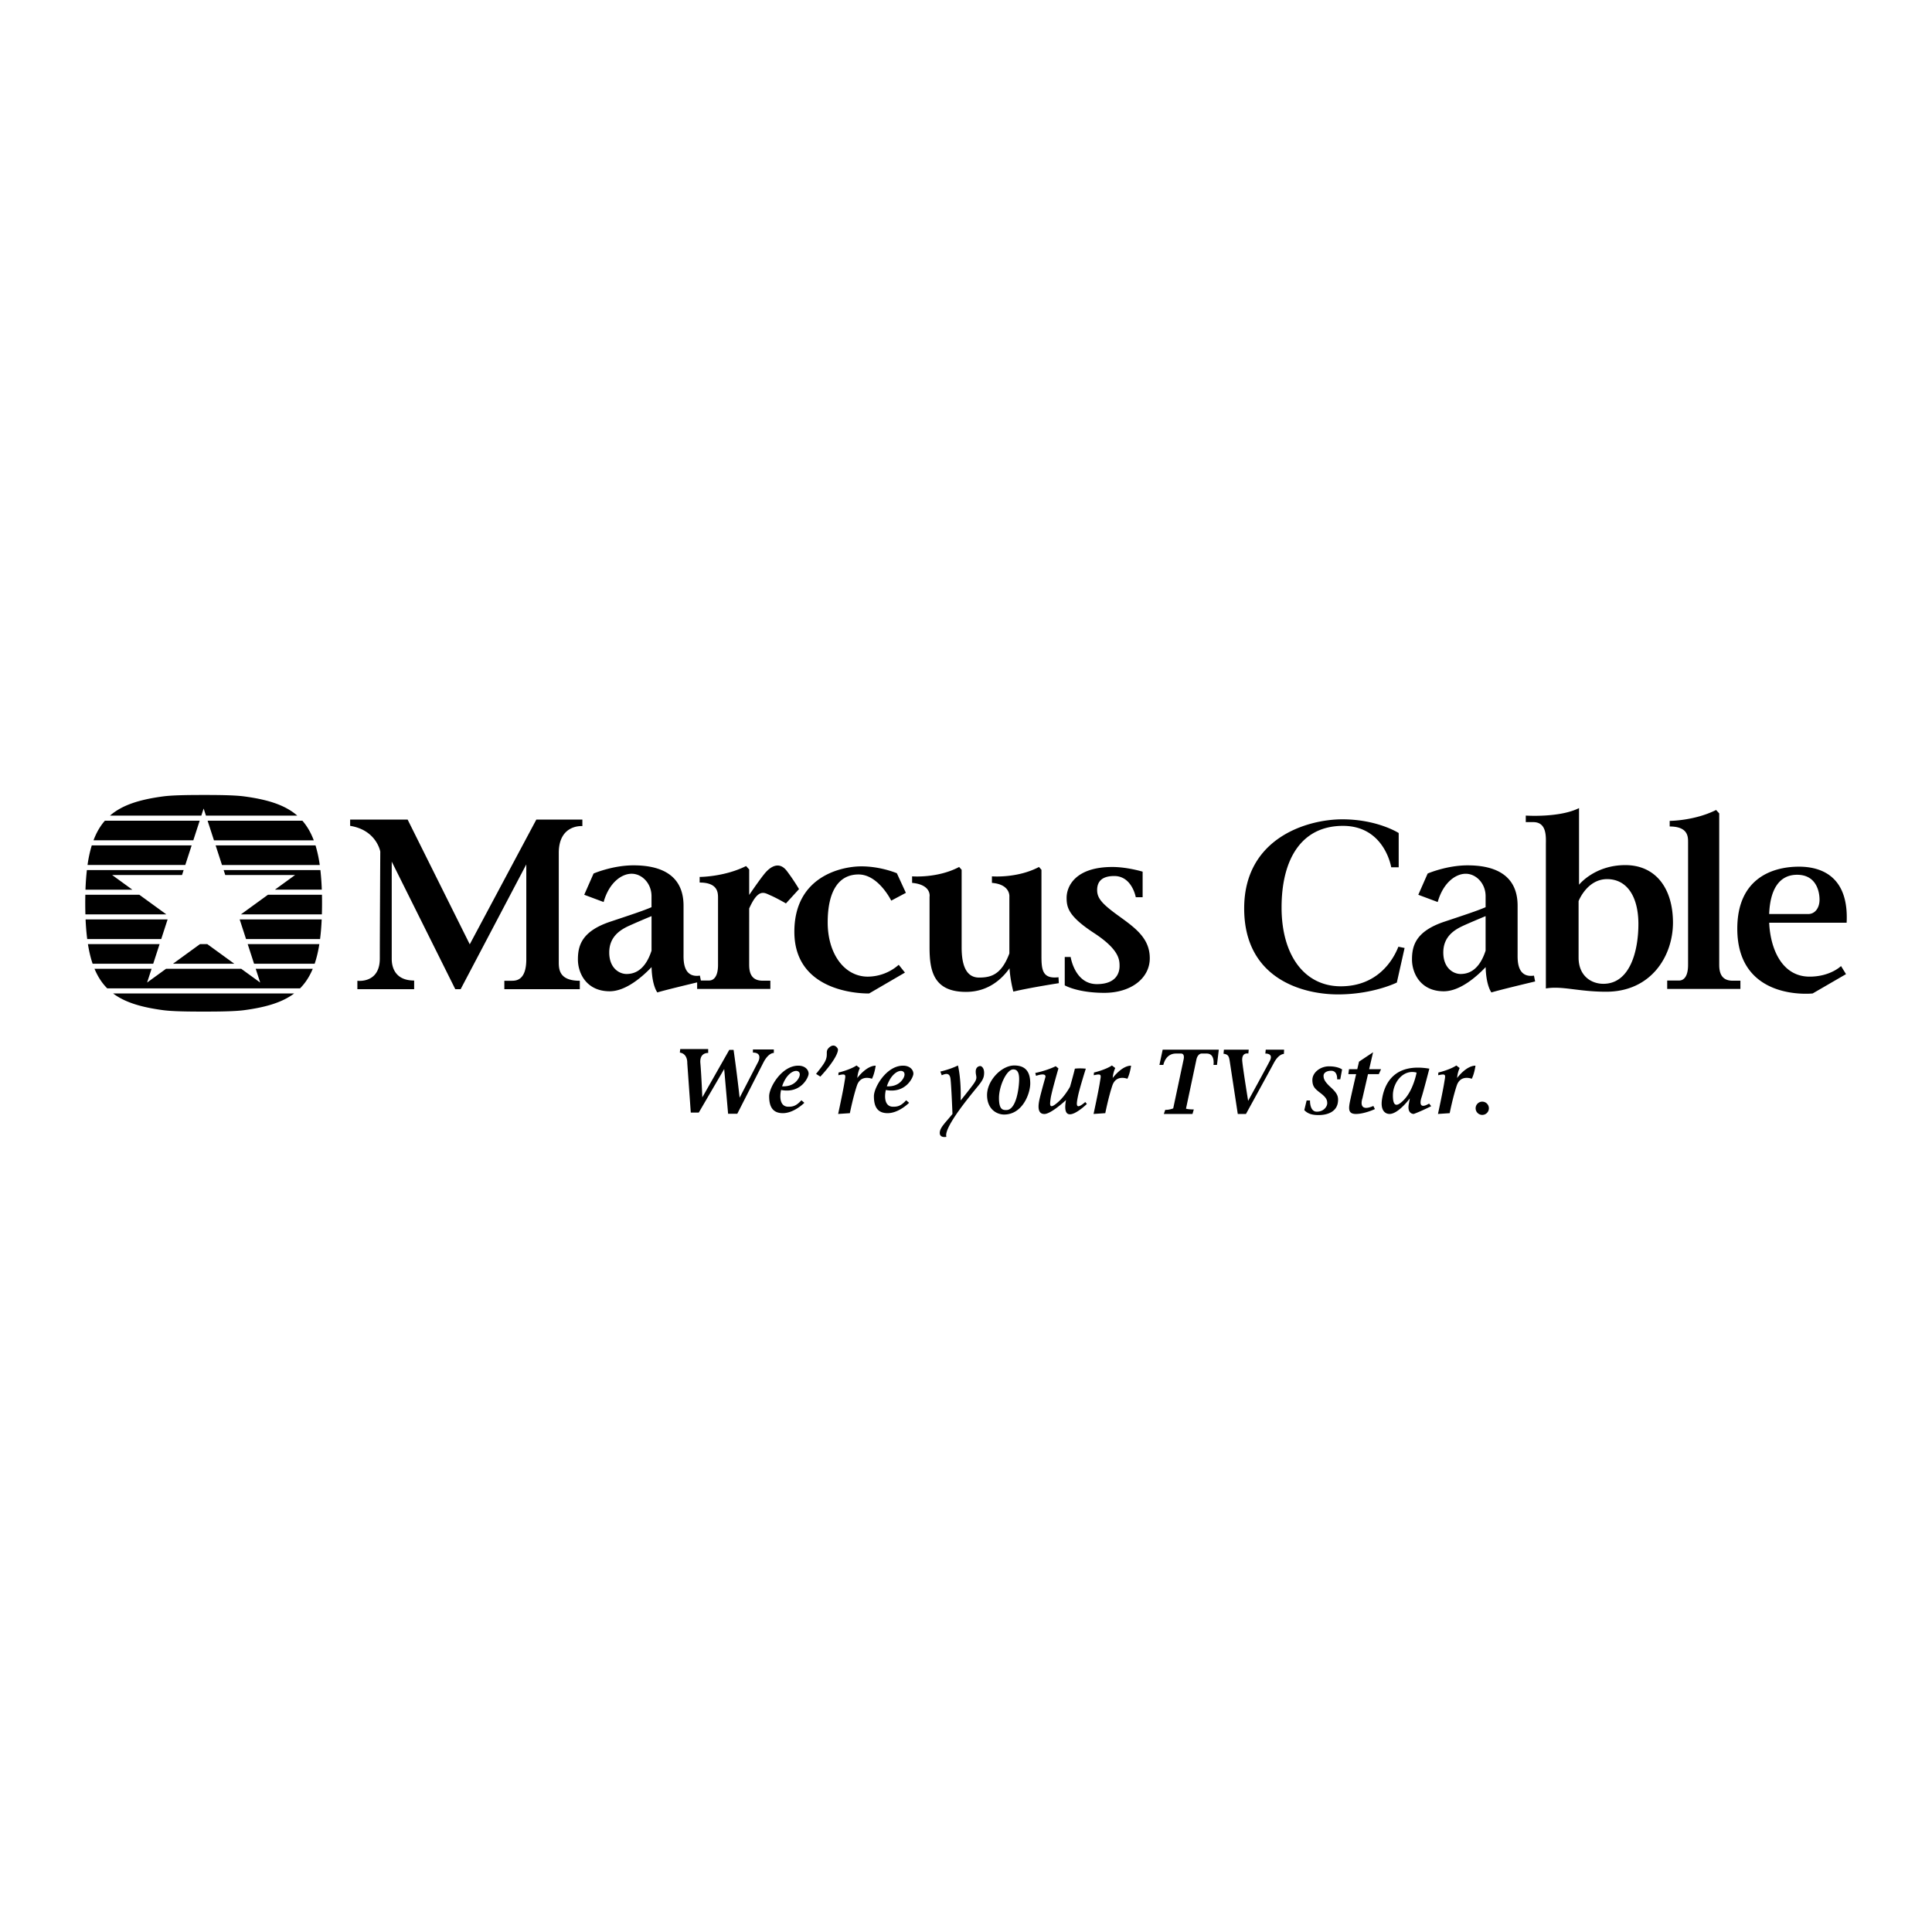
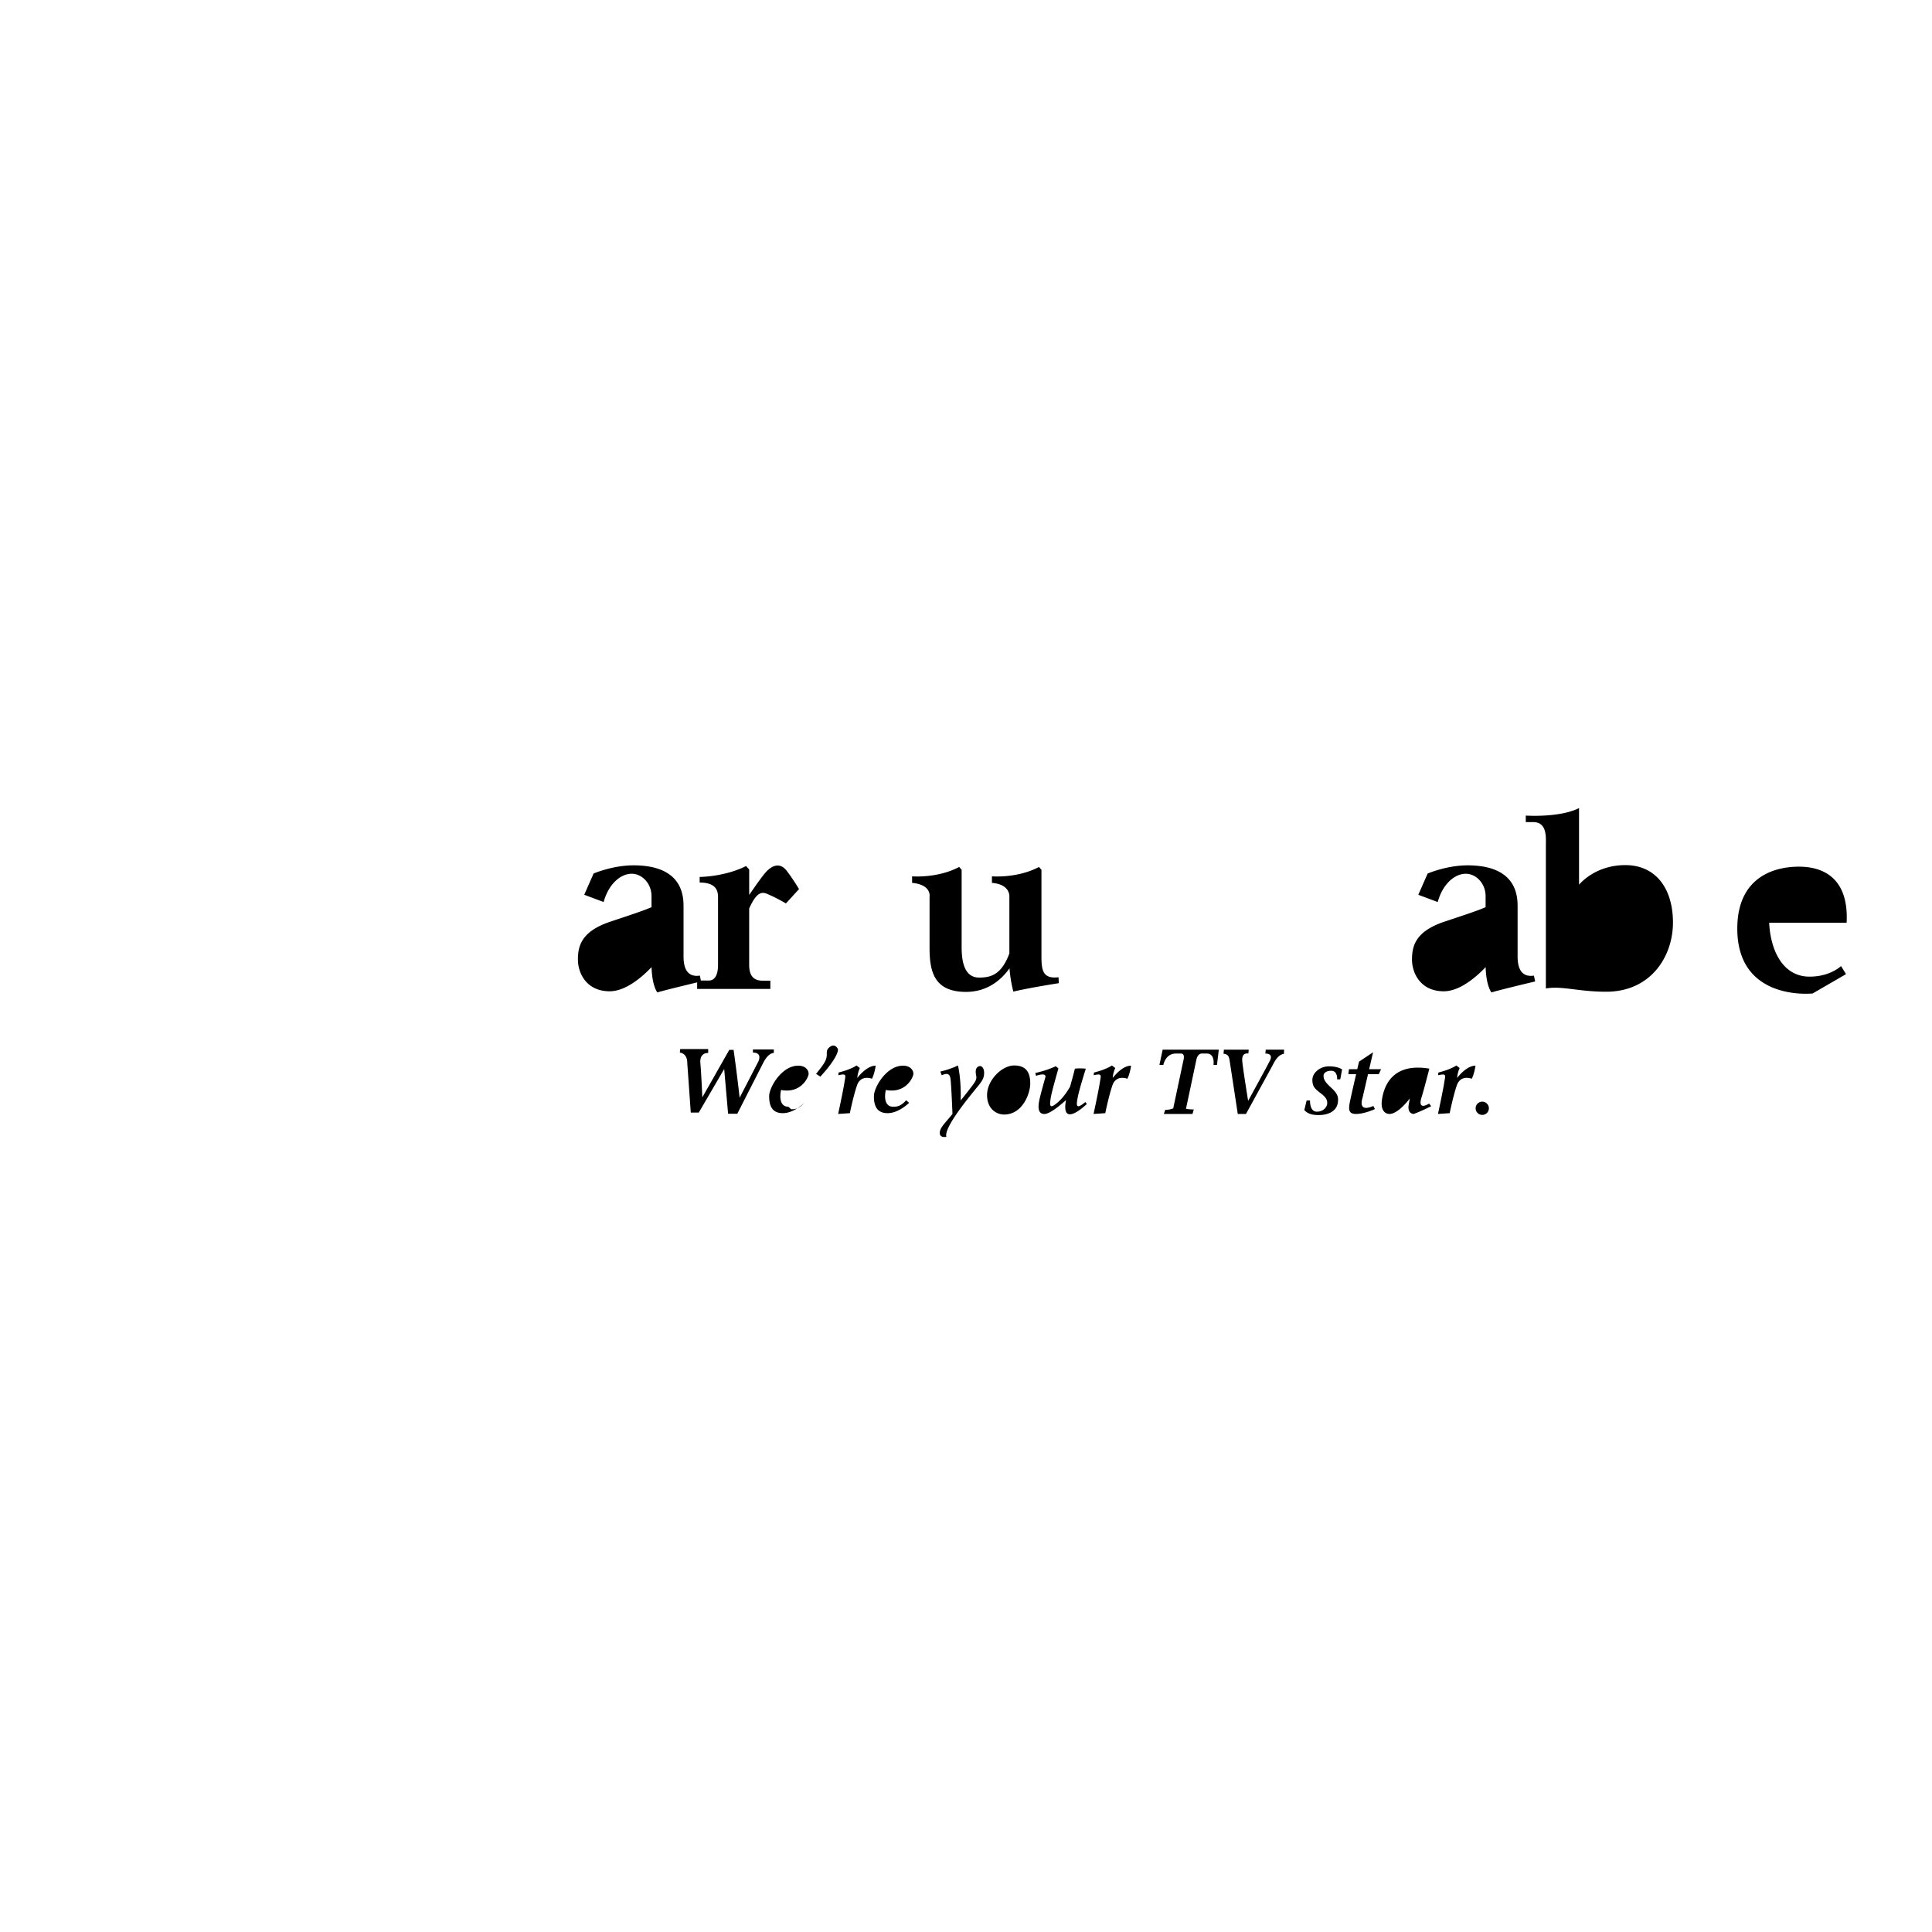
<svg xmlns="http://www.w3.org/2000/svg" width="2500" height="2500" viewBox="0 0 192.756 192.756">
  <g fill-rule="evenodd" clip-rule="evenodd">
    <path fill="#fff" d="M0 0h192.756v192.756H0V0z" />
-     <path d="M15.287 96.15l.635-1.955H8.773c.115.729.27 1.377.467 1.955h6.047zM18.486 86.3l.635-1.955H9.155a12.704 12.704 0 0 0-.422 1.955h9.753zM17.263 96.15h6.11l-2.691-1.955h-.729l-2.69 1.955zM13.204 88.763L11.189 87.3l6.973-.001.16-.49H8.668a24.962 24.962 0 0 0-.14 1.955h4.676v-.001zM24.041 91.225h8.073a39.008 39.008 0 0 0 .008-1.954h-5.39l-2.691 1.954zM25.513 96.658l.446 1.371-1.888-1.371h-7.507l-1.888 1.371.446-1.371H9.43c.327.787.748 1.43 1.271 1.953h19.231c.523-.523.944-1.166 1.271-1.953h-5.69zM19.287 83.838l.635-1.955h-9.458c-.467.534-.843 1.176-1.135 1.955h9.958zM13.903 89.271H8.514a38.92 38.92 0 0 0 .007 1.954h8.072l-2.69-1.954zM16.086 93.688l.635-1.955H8.539c.031.705.085 1.355.162 1.955h7.385zM10.973 81.375h9.113l.23-.709.23.709h9.113c-1.228-1.07-2.959-1.604-5.303-1.918-.913-.123-2.459-.144-4.041-.142-1.582-.001-3.128.02-4.041.142-2.341.315-4.073.848-5.301 1.918zM29.348 99.119H11.286c1.204.904 2.84 1.377 4.99 1.666.913.121 2.459.143 4.041.141 1.582.002 3.128-.02 4.041-.141 2.15-.289 3.787-.762 4.99-1.666zM20.712 81.884l.635 1.955h9.958c-.292-.778-.668-1.421-1.135-1.955h-9.458zM22.313 86.808l.159.49h6.973l-2.016 1.464h4.677a26.01 26.01 0 0 0-.14-1.955h-9.653v.001zM23.913 91.733l.635 1.955h7.385c.077-.6.13-1.25.162-1.955h-8.182zM24.713 94.195l.635 1.955h6.046c.197-.578.352-1.227.467-1.955h-7.148zM21.513 84.346l.635 1.955h9.753a12.704 12.704 0 0 0-.422-1.955h-9.966zM41.32 97.828v.861h-5.664v-.838s2.238.303 2.238-2.215.047-10.676.047-10.676-.373-2.145-3.007-2.564v-.629h5.734l6.2 12.447 6.643-12.447h4.592v.653s-2.354-.21-2.354 2.68v10.933c0 .791.14 1.818 2.098 1.818v.838h-7.529v-.838h.699c.42 0 1.492.023 1.492-2.145v-9.464l-6.55 12.447h-.536l-6.34-12.727v9.72c0 .49.116 2.146 2.237 2.146zM172.863 97.844h.777v.822h-7.303v-.838h1.18c.25 0 .902-.109.902-1.57V83.982c0-.529-.031-1.523-1.834-1.523v-.56s2.455 0 4.631-1.087l.311.342v15.104c0 .746.188 1.586 1.336 1.586zM89.665 96.258l.622.777-3.574 2.082s-7.459.25-7.459-6.154c0-5.563 4.755-6.526 6.682-6.526 1.678 0 3.077.497 3.543.684l.901 1.958-1.461.777s-1.274-2.611-3.263-2.611-3.077 1.678-3.077 4.786c0 3.108 1.647 5.409 4.009 5.409a4.707 4.707 0 0 0 3.077-1.182zM106.23 98.309v-2.828h.59s.404 2.705 2.611 2.705c1.988 0 2.268-1.182 2.268-1.803 0-.623-.031-1.648-2.549-3.295-2.516-1.647-2.734-2.517-2.734-3.512 0-1.15.871-3.077 4.568-3.077 1.492 0 3.016.467 3.016.467v2.548h-.684s-.373-2.113-2.145-2.113c-1.275 0-1.709.59-1.709 1.398s.465 1.368 2.145 2.58c1.678 1.212 3.107 2.237 3.107 4.227 0 1.989-1.865 3.45-4.537 3.45-2.673-.001-3.947-.747-3.947-.747zM139.516 94.455l.621.125-.775 3.45s-2.363 1.182-5.875 1.182-9.355-1.555-9.355-8.579c0-7.023 6.279-8.889 9.791-8.889s5.625 1.368 5.625 1.368v3.418h-.746s-.652-4.133-4.816-4.133c-4.166 0-6.123 3.356-6.123 8.143 0 4.786 2.299 7.863 5.904 7.863s5.19-2.518 5.749-3.948z" />
-     <path d="M152.973 82.023h-.746v-.653s3.357.233 5.314-.746v7.646s1.539-1.958 4.615-1.958c3.078 0 4.756 2.377 4.756 5.734s-2.191 6.899-6.666 6.899c-2.797 0-4.383-.605-6.014-.326V84.308c0-.746.139-2.285-1.259-2.285zM151.412 95.17v-4.801c0-3.474-2.891-4.033-4.988-4.033s-3.986.816-3.986.816l-.934 2.121 1.936.723c.537-1.912 1.771-2.821 2.797-2.821s1.982.956 1.982 2.238v1.099c-.832.356-1.934.719-4.104 1.442-2.867.956-3.24 2.401-3.24 3.776 0 1.376.863 3.171 3.17 3.171 1.664 0 3.359-1.547 4.178-2.412.051 1.891.578 2.527.578 2.527.816-.256 4.359-1.096 4.359-1.096l-.117-.582c-1.725.256-1.631-1.609-1.631-2.168zM76.456 86.965c-.365.384-1.157 1.516-1.709 2.325v-2.543l-.311-.342c-2.175 1.088-4.631 1.088-4.631 1.088v.559c1.803 0 1.833.995 1.833 1.523v6.682c0 1.461-.652 1.57-.901 1.57h-.811l-.098-.49c-1.725.256-1.631-1.608-1.631-2.168v-4.801c0-3.474-2.891-4.033-4.989-4.033s-3.986.816-3.986.816l-.933 2.121 1.935.723c.536-1.912 1.771-2.821 2.797-2.821 1.026 0 1.981.956 1.981 2.238v1.099c-.832.356-1.933.719-4.103 1.442-2.867.956-3.24 2.401-3.24 3.776 0 1.376.862 3.171 3.17 3.171 1.663 0 3.358-1.547 4.178-2.412.05 1.891.578 2.527.578 2.527.65-.203 3.031-.777 3.97-1.002v.652h7.304v-.822h-.777c-1.149 0-1.336-.84-1.336-1.586V90.64c.923-2.071 1.519-1.568 2.113-1.313.652.28 1.554.808 1.554.808l1.306-1.43s-.528-.901-1.212-1.803c-.684-.901-1.461-.559-2.051.063zM103.906 95.388v-8.609l-.248-.28c-2.176 1.15-4.693.933-4.693.933v.653c1.889.155 1.74 1.398 1.74 1.398v5.643c-.789 2.103-1.811 2.406-3.021 2.406-1.554 0-1.741-1.802-1.741-3.045v-7.708l-.249-.28c-2.175 1.15-4.693.933-4.693.933v.653c1.989.187 1.741 1.398 1.741 1.398v5.035c0 2.299.373 4.443 3.636 4.443 2.195 0 3.566-1.26 4.343-2.355.074 1.219.381 2.326.381 2.326 1.709-.404 4.537-.84 4.537-.84l-.031-.592c-1.585.188-1.702-.715-1.702-2.112zM179.484 86.468c-2.674 0-6.154 1.181-6.154 6.185 0 7.304 7.521 6.464 7.521 6.464l3.326-1.928-.498-.807s-1.057 1.057-3.139 1.057c-2.766 0-3.914-2.786-4.029-5.377h7.727c.219-4.227-2.082-5.594-4.754-5.594zM67.868 104.666h2.788v.389s-.877-.076-.78 1.016c.098 1.092.195 3.412.195 3.412l2.69-4.738h.429s.332 2.301.604 4.775l1.852-3.586s.488-.918-.526-.918v-.311h2.086v.35s-.527-.059-1.053.977l-2.593 5.088h-.917l-.39-4.465-2.535 4.348h-.798l-.351-4.953s.058-.916-.741-1.033l.04-.351zM78.65 110.418c-.768 0-.907-.826-.721-1.67 1.997.383 2.748-1.275 2.748-1.625 0-.371-.331-.801-1.033-.801-1.657 0-2.905 2.164-2.905 3.043 0 .877.234 1.695 1.365 1.695s2.145-1.033 2.145-1.033l-.292-.254c-.547.606-.898.645-1.307.645zM89.1 110.418c-.767 0-.907-.826-.72-1.67 1.997.383 2.749-1.275 2.749-1.625 0-.371-.332-.801-1.034-.801-1.657 0-2.905 2.164-2.905 3.043 0 .877.234 1.695 1.365 1.695s2.145-1.033 2.145-1.033l-.292-.254c-.547.606-.898.645-1.308.645zM84.792 111.061l-1.17.078s.487-2.242.624-3.119c.121-.775.253-.936-.604-.742l.02-.271s1.111-.254 1.794-.703l.331.254s-.214.43-.253.994c0 0 .897-1.229 1.833-1.229 0 0-.097.762-.371 1.307 0 0-1.12-.461-1.501.682-.391 1.17-.703 2.749-.703 2.749zM110.275 111.061l-1.17.078s.486-2.242.623-3.119c.121-.775.254-.936-.604-.742l.02-.271s1.111-.254 1.793-.703l.332.254s-.215.43-.254.994c0 0 .896-1.229 1.832-1.229 0 0-.096.762-.369 1.307 0 0-1.121-.461-1.502.682-.39 1.17-.701 2.749-.701 2.749zM144.637 111.061l-1.17.078s.486-2.242.623-3.119c.121-.775.254-.936-.604-.742l.02-.271s1.111-.254 1.793-.703l.332.254s-.215.43-.254.994c0 0 .896-1.229 1.832-1.229 0 0-.098.762-.369 1.307 0 0-1.121-.461-1.502.682-.391 1.17-.701 2.749-.701 2.749zM81.847 107.414l-.429-.271s.616-.746.838-1.131c.449-.781.039-1.053.41-1.443.37-.391.721-.293.916.059.109.192-.156 1.071-1.735 2.786zM93.956 107.277l-.137-.369s.917-.195 1.755-.605c0 0 .332 1.229.273 3.49 0 0 .799-.988 1.208-1.539.566-.762.293-.777.293-1.346 0-.43.293-.547.449-.547s.389.215.389.664c0 .486-.143.754-.604 1.326-.663.818-3.471 4.152-3.159 5.068 0 0-.663.156-.663-.391 0-.545.644-1.092 1.268-1.891 0 0-.105-2.75-.195-3.49-.079-.641-.468-.543-.877-.37zM100.176 111.197c-.703 0-1.697-.508-1.697-1.949 0-1.443 1.443-2.945 2.711-2.945s1.598.801 1.598 1.795-.761 3.099-2.612 3.099zM103.365 107.336l-.076-.285s1.117-.221 2.039-.676l.273.221s-.701 2.404-.779 3.002c-.078.6-.199 1.209.793.312.676-.611 1.145-1.494 1.145-1.494s.363-1.273.48-1.795c0 0 .402-.064 1.092 0 0 0-.625 1.951-.793 2.795-.17.846-.234 1.365.74.533l.156.195s-2.625 2.561-2.08-.391c0 0-1.482 1.391-2.158 1.391s-.648-.754-.48-1.494c.17-.74.572-2.145.572-2.145s.234-.558-.924-.169zM115.676 106.248l.324-1.523h5.6l-.182 1.523h-.348s.182-1.135-.676-1.135h-.52c-.156 0-.416.156-.508.6-.092.441-1.039 4.9-1.039 4.9s.193.076.779.076l-.131.449h-2.859l.143-.41s.293.039.793-.143l1.041-4.9s.143-.572-.26-.572h-.508c-.196 0-.975.018-1.26 1.135h-.389zM122.07 105.133l.039-.408h2.477l-.039.389s-.701-.174-.604.781c.096.955.584 3.938.584 3.938s1.969-3.588 2.184-4.035c.215-.449.02-.684-.467-.684l.039-.389h1.832l-.02.428s-.508-.039-1.014.918c-.508.955-2.77 5.068-2.77 5.068h-.818l-.799-5.244c-.077-.508-.155-.704-.624-.762zM130.131 110.756l.232-.963h.338s-.051 1.119.676 1.119c.729 0 1.041-.547 1.041-.832 0-.287-.053-.547-.625-.988-.57-.441-.857-.65-.857-1.352 0-.703.754-1.352 1.664-1.352s1.301.311 1.301.311l-.184.988h-.311s.076-.857-.6-.857c-.441 0-.754.207-.754.494 0 .285.078.572.703 1.143.623.572.812.891.727 1.508-.129.938-1.014 1.275-1.922 1.275-.599 0-1.066-.105-1.429-.494zM136.486 107.168h1.078l.225-.494h-1.188l.391-1.689-1.402.936-.176.754h-.824l-.066.494h.777c-.193.832-.43 1.867-.543 2.391-.209.963-.338 1.58.523 1.58s1.895-.486 1.895-.486l-.156-.312c-1.613.701-1.092-.754-1.092-.754l.558-2.42zM142.607 106.621s-.598 2.314-.779 2.861c-.182.545-.207 1.195.754.623l.209.26s-1.008.508-1.738.773c0 0-.68.033-.498-.98l.104-.572s-1.137 1.553-2.023 1.553c-.443 0-.914-.357-.758-1.424.227-1.561 1.194-3.692 4.729-3.094zM147.885 111.234a.66.66 0 1 0 0-1.322.66.66 0 1 0 0 1.322z" />
-     <path d="M157.496 95.543v-5.641s.838-2.191 2.844-2.191c2.004 0 3.123 1.771 3.123 4.476s-.84 5.968-3.496 5.968c-1.213-.001-2.471-.794-2.471-2.612zM145.725 97.174c-.723 0-1.727-.582-1.727-2.144 0-1.562 1.074-2.238 1.912-2.634.533-.251 1.6-.699 2.309-.994v3.444c-.694 2.138-1.885 2.328-2.494 2.328zM62.509 97.174c-.723 0-1.725-.582-1.725-2.144 0-1.562 1.073-2.238 1.912-2.634a71.874 71.874 0 0 1 2.308-.994v3.444c-.694 2.138-1.884 2.328-2.495 2.328zM180.416 91.192h-3.906c.094-2.443.996-3.916 2.787-3.916 1.896 0 2.238 1.647 2.238 2.486 0 .839-.467 1.43-1.119 1.43zM79.566 107.746c-.46.615-1.169.658-1.535.635.132-.4.33-.779.561-1.045.78-.897 1.617-.447.974.41zM90.017 107.746c-.461.615-1.169.658-1.536.635.133-.4.33-.779.561-1.045.78-.897 1.618-.447.975.41zM100.408 110.748c-.311 0-.74.02-.74-1.189 0-1.207.76-2.865 1.424-2.865.408 0 .623.312.584 1.17-.047 1.05-.369 2.884-1.268 2.884zM141.334 107.012s-.312 1.742-1.273 2.73c-.799.82-1.092.545-1.092-.469 0-1.248 1.013-2.625 2.365-2.261z" fill="#fff" />
+     <path d="M152.973 82.023h-.746v-.653s3.357.233 5.314-.746v7.646s1.539-1.958 4.615-1.958c3.078 0 4.756 2.377 4.756 5.734s-2.191 6.899-6.666 6.899c-2.797 0-4.383-.605-6.014-.326V84.308c0-.746.139-2.285-1.259-2.285zM151.412 95.17v-4.801c0-3.474-2.891-4.033-4.988-4.033s-3.986.816-3.986.816l-.934 2.121 1.936.723c.537-1.912 1.771-2.821 2.797-2.821s1.982.956 1.982 2.238v1.099c-.832.356-1.934.719-4.104 1.442-2.867.956-3.24 2.401-3.24 3.776 0 1.376.863 3.171 3.17 3.171 1.664 0 3.359-1.547 4.178-2.412.051 1.891.578 2.527.578 2.527.816-.256 4.359-1.096 4.359-1.096l-.117-.582c-1.725.256-1.631-1.609-1.631-2.168zM76.456 86.965c-.365.384-1.157 1.516-1.709 2.325v-2.543l-.311-.342c-2.175 1.088-4.631 1.088-4.631 1.088v.559c1.803 0 1.833.995 1.833 1.523v6.682c0 1.461-.652 1.57-.901 1.57h-.811l-.098-.49c-1.725.256-1.631-1.608-1.631-2.168v-4.801c0-3.474-2.891-4.033-4.989-4.033s-3.986.816-3.986.816l-.933 2.121 1.935.723c.536-1.912 1.771-2.821 2.797-2.821 1.026 0 1.981.956 1.981 2.238v1.099c-.832.356-1.933.719-4.103 1.442-2.867.956-3.24 2.401-3.24 3.776 0 1.376.862 3.171 3.17 3.171 1.663 0 3.358-1.547 4.178-2.412.05 1.891.578 2.527.578 2.527.65-.203 3.031-.777 3.97-1.002v.652h7.304v-.822h-.777c-1.149 0-1.336-.84-1.336-1.586V90.64c.923-2.071 1.519-1.568 2.113-1.313.652.28 1.554.808 1.554.808l1.306-1.43s-.528-.901-1.212-1.803c-.684-.901-1.461-.559-2.051.063zM103.906 95.388v-8.609l-.248-.28c-2.176 1.15-4.693.933-4.693.933v.653c1.889.155 1.74 1.398 1.74 1.398v5.643c-.789 2.103-1.811 2.406-3.021 2.406-1.554 0-1.741-1.802-1.741-3.045v-7.708l-.249-.28c-2.175 1.15-4.693.933-4.693.933v.653c1.989.187 1.741 1.398 1.741 1.398v5.035c0 2.299.373 4.443 3.636 4.443 2.195 0 3.566-1.26 4.343-2.355.074 1.219.381 2.326.381 2.326 1.709-.404 4.537-.84 4.537-.84l-.031-.592c-1.585.188-1.702-.715-1.702-2.112zM179.484 86.468c-2.674 0-6.154 1.181-6.154 6.185 0 7.304 7.521 6.464 7.521 6.464l3.326-1.928-.498-.807s-1.057 1.057-3.139 1.057c-2.766 0-3.914-2.786-4.029-5.377h7.727c.219-4.227-2.082-5.594-4.754-5.594zM67.868 104.666h2.788v.389s-.877-.076-.78 1.016c.098 1.092.195 3.412.195 3.412l2.69-4.738h.429s.332 2.301.604 4.775l1.852-3.586s.488-.918-.526-.918v-.311h2.086v.35s-.527-.059-1.053.977l-2.593 5.088h-.917l-.39-4.465-2.535 4.348h-.798l-.351-4.953s.058-.916-.741-1.033l.04-.351zM78.65 110.418c-.768 0-.907-.826-.721-1.67 1.997.383 2.748-1.275 2.748-1.625 0-.371-.331-.801-1.033-.801-1.657 0-2.905 2.164-2.905 3.043 0 .877.234 1.695 1.365 1.695s2.145-1.033 2.145-1.033c-.547.606-.898.645-1.307.645zM89.1 110.418c-.767 0-.907-.826-.72-1.67 1.997.383 2.749-1.275 2.749-1.625 0-.371-.332-.801-1.034-.801-1.657 0-2.905 2.164-2.905 3.043 0 .877.234 1.695 1.365 1.695s2.145-1.033 2.145-1.033l-.292-.254c-.547.606-.898.645-1.308.645zM84.792 111.061l-1.17.078s.487-2.242.624-3.119c.121-.775.253-.936-.604-.742l.02-.271s1.111-.254 1.794-.703l.331.254s-.214.43-.253.994c0 0 .897-1.229 1.833-1.229 0 0-.097.762-.371 1.307 0 0-1.12-.461-1.501.682-.391 1.17-.703 2.749-.703 2.749zM110.275 111.061l-1.17.078s.486-2.242.623-3.119c.121-.775.254-.936-.604-.742l.02-.271s1.111-.254 1.793-.703l.332.254s-.215.43-.254.994c0 0 .896-1.229 1.832-1.229 0 0-.096.762-.369 1.307 0 0-1.121-.461-1.502.682-.39 1.17-.701 2.749-.701 2.749zM144.637 111.061l-1.17.078s.486-2.242.623-3.119c.121-.775.254-.936-.604-.742l.02-.271s1.111-.254 1.793-.703l.332.254s-.215.43-.254.994c0 0 .896-1.229 1.832-1.229 0 0-.098.762-.369 1.307 0 0-1.121-.461-1.502.682-.391 1.17-.701 2.749-.701 2.749zM81.847 107.414l-.429-.271s.616-.746.838-1.131c.449-.781.039-1.053.41-1.443.37-.391.721-.293.916.059.109.192-.156 1.071-1.735 2.786zM93.956 107.277l-.137-.369s.917-.195 1.755-.605c0 0 .332 1.229.273 3.49 0 0 .799-.988 1.208-1.539.566-.762.293-.777.293-1.346 0-.43.293-.547.449-.547s.389.215.389.664c0 .486-.143.754-.604 1.326-.663.818-3.471 4.152-3.159 5.068 0 0-.663.156-.663-.391 0-.545.644-1.092 1.268-1.891 0 0-.105-2.75-.195-3.49-.079-.641-.468-.543-.877-.37zM100.176 111.197c-.703 0-1.697-.508-1.697-1.949 0-1.443 1.443-2.945 2.711-2.945s1.598.801 1.598 1.795-.761 3.099-2.612 3.099zM103.365 107.336l-.076-.285s1.117-.221 2.039-.676l.273.221s-.701 2.404-.779 3.002c-.078.6-.199 1.209.793.312.676-.611 1.145-1.494 1.145-1.494s.363-1.273.48-1.795c0 0 .402-.064 1.092 0 0 0-.625 1.951-.793 2.795-.17.846-.234 1.365.74.533l.156.195s-2.625 2.561-2.08-.391c0 0-1.482 1.391-2.158 1.391s-.648-.754-.48-1.494c.17-.74.572-2.145.572-2.145s.234-.558-.924-.169zM115.676 106.248l.324-1.523h5.6l-.182 1.523h-.348s.182-1.135-.676-1.135h-.52c-.156 0-.416.156-.508.6-.092.441-1.039 4.9-1.039 4.9s.193.076.779.076l-.131.449h-2.859l.143-.41s.293.039.793-.143l1.041-4.9s.143-.572-.26-.572h-.508c-.196 0-.975.018-1.26 1.135h-.389zM122.07 105.133l.039-.408h2.477l-.039.389s-.701-.174-.604.781c.096.955.584 3.938.584 3.938s1.969-3.588 2.184-4.035c.215-.449.02-.684-.467-.684l.039-.389h1.832l-.02.428s-.508-.039-1.014.918c-.508.955-2.77 5.068-2.77 5.068h-.818l-.799-5.244c-.077-.508-.155-.704-.624-.762zM130.131 110.756l.232-.963h.338s-.051 1.119.676 1.119c.729 0 1.041-.547 1.041-.832 0-.287-.053-.547-.625-.988-.57-.441-.857-.65-.857-1.352 0-.703.754-1.352 1.664-1.352s1.301.311 1.301.311l-.184.988h-.311s.076-.857-.6-.857c-.441 0-.754.207-.754.494 0 .285.078.572.703 1.143.623.572.812.891.727 1.508-.129.938-1.014 1.275-1.922 1.275-.599 0-1.066-.105-1.429-.494zM136.486 107.168h1.078l.225-.494h-1.188l.391-1.689-1.402.936-.176.754h-.824l-.066.494h.777c-.193.832-.43 1.867-.543 2.391-.209.963-.338 1.58.523 1.58s1.895-.486 1.895-.486l-.156-.312c-1.613.701-1.092-.754-1.092-.754l.558-2.42zM142.607 106.621s-.598 2.314-.779 2.861c-.182.545-.207 1.195.754.623l.209.26s-1.008.508-1.738.773c0 0-.68.033-.498-.98l.104-.572s-1.137 1.553-2.023 1.553c-.443 0-.914-.357-.758-1.424.227-1.561 1.194-3.692 4.729-3.094zM147.885 111.234a.66.66 0 1 0 0-1.322.66.66 0 1 0 0 1.322z" />
  </g>
</svg>